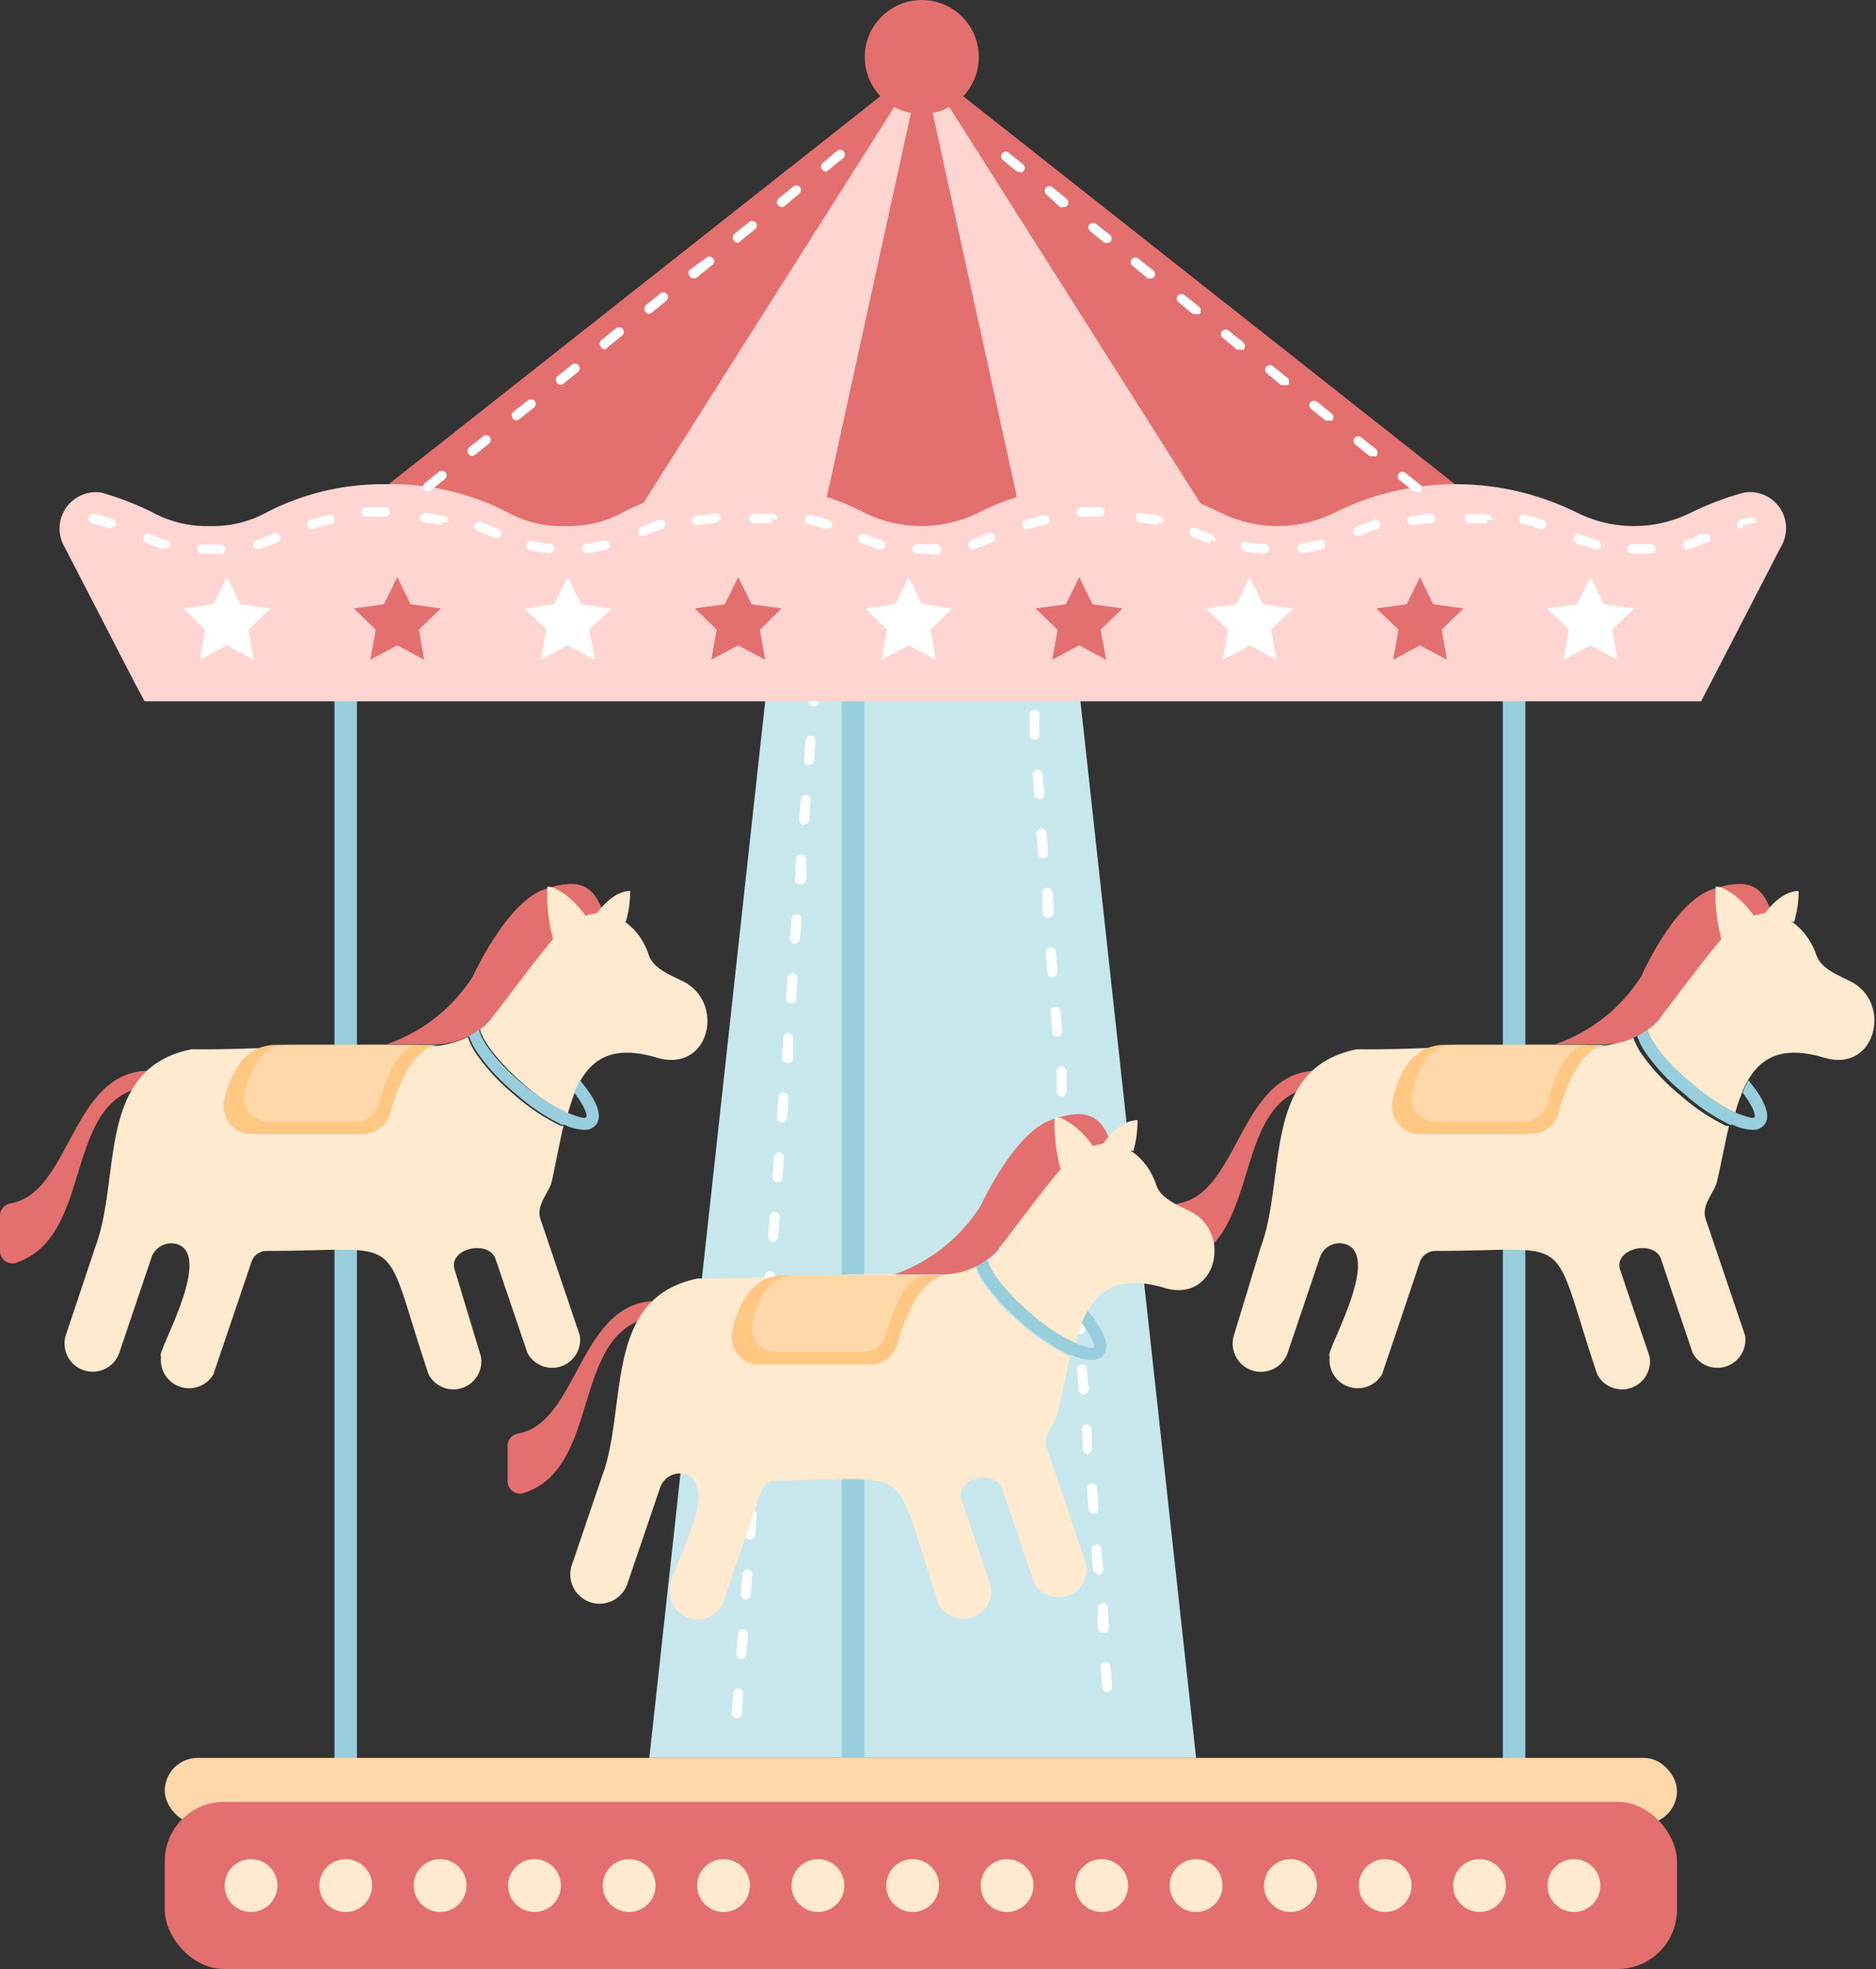
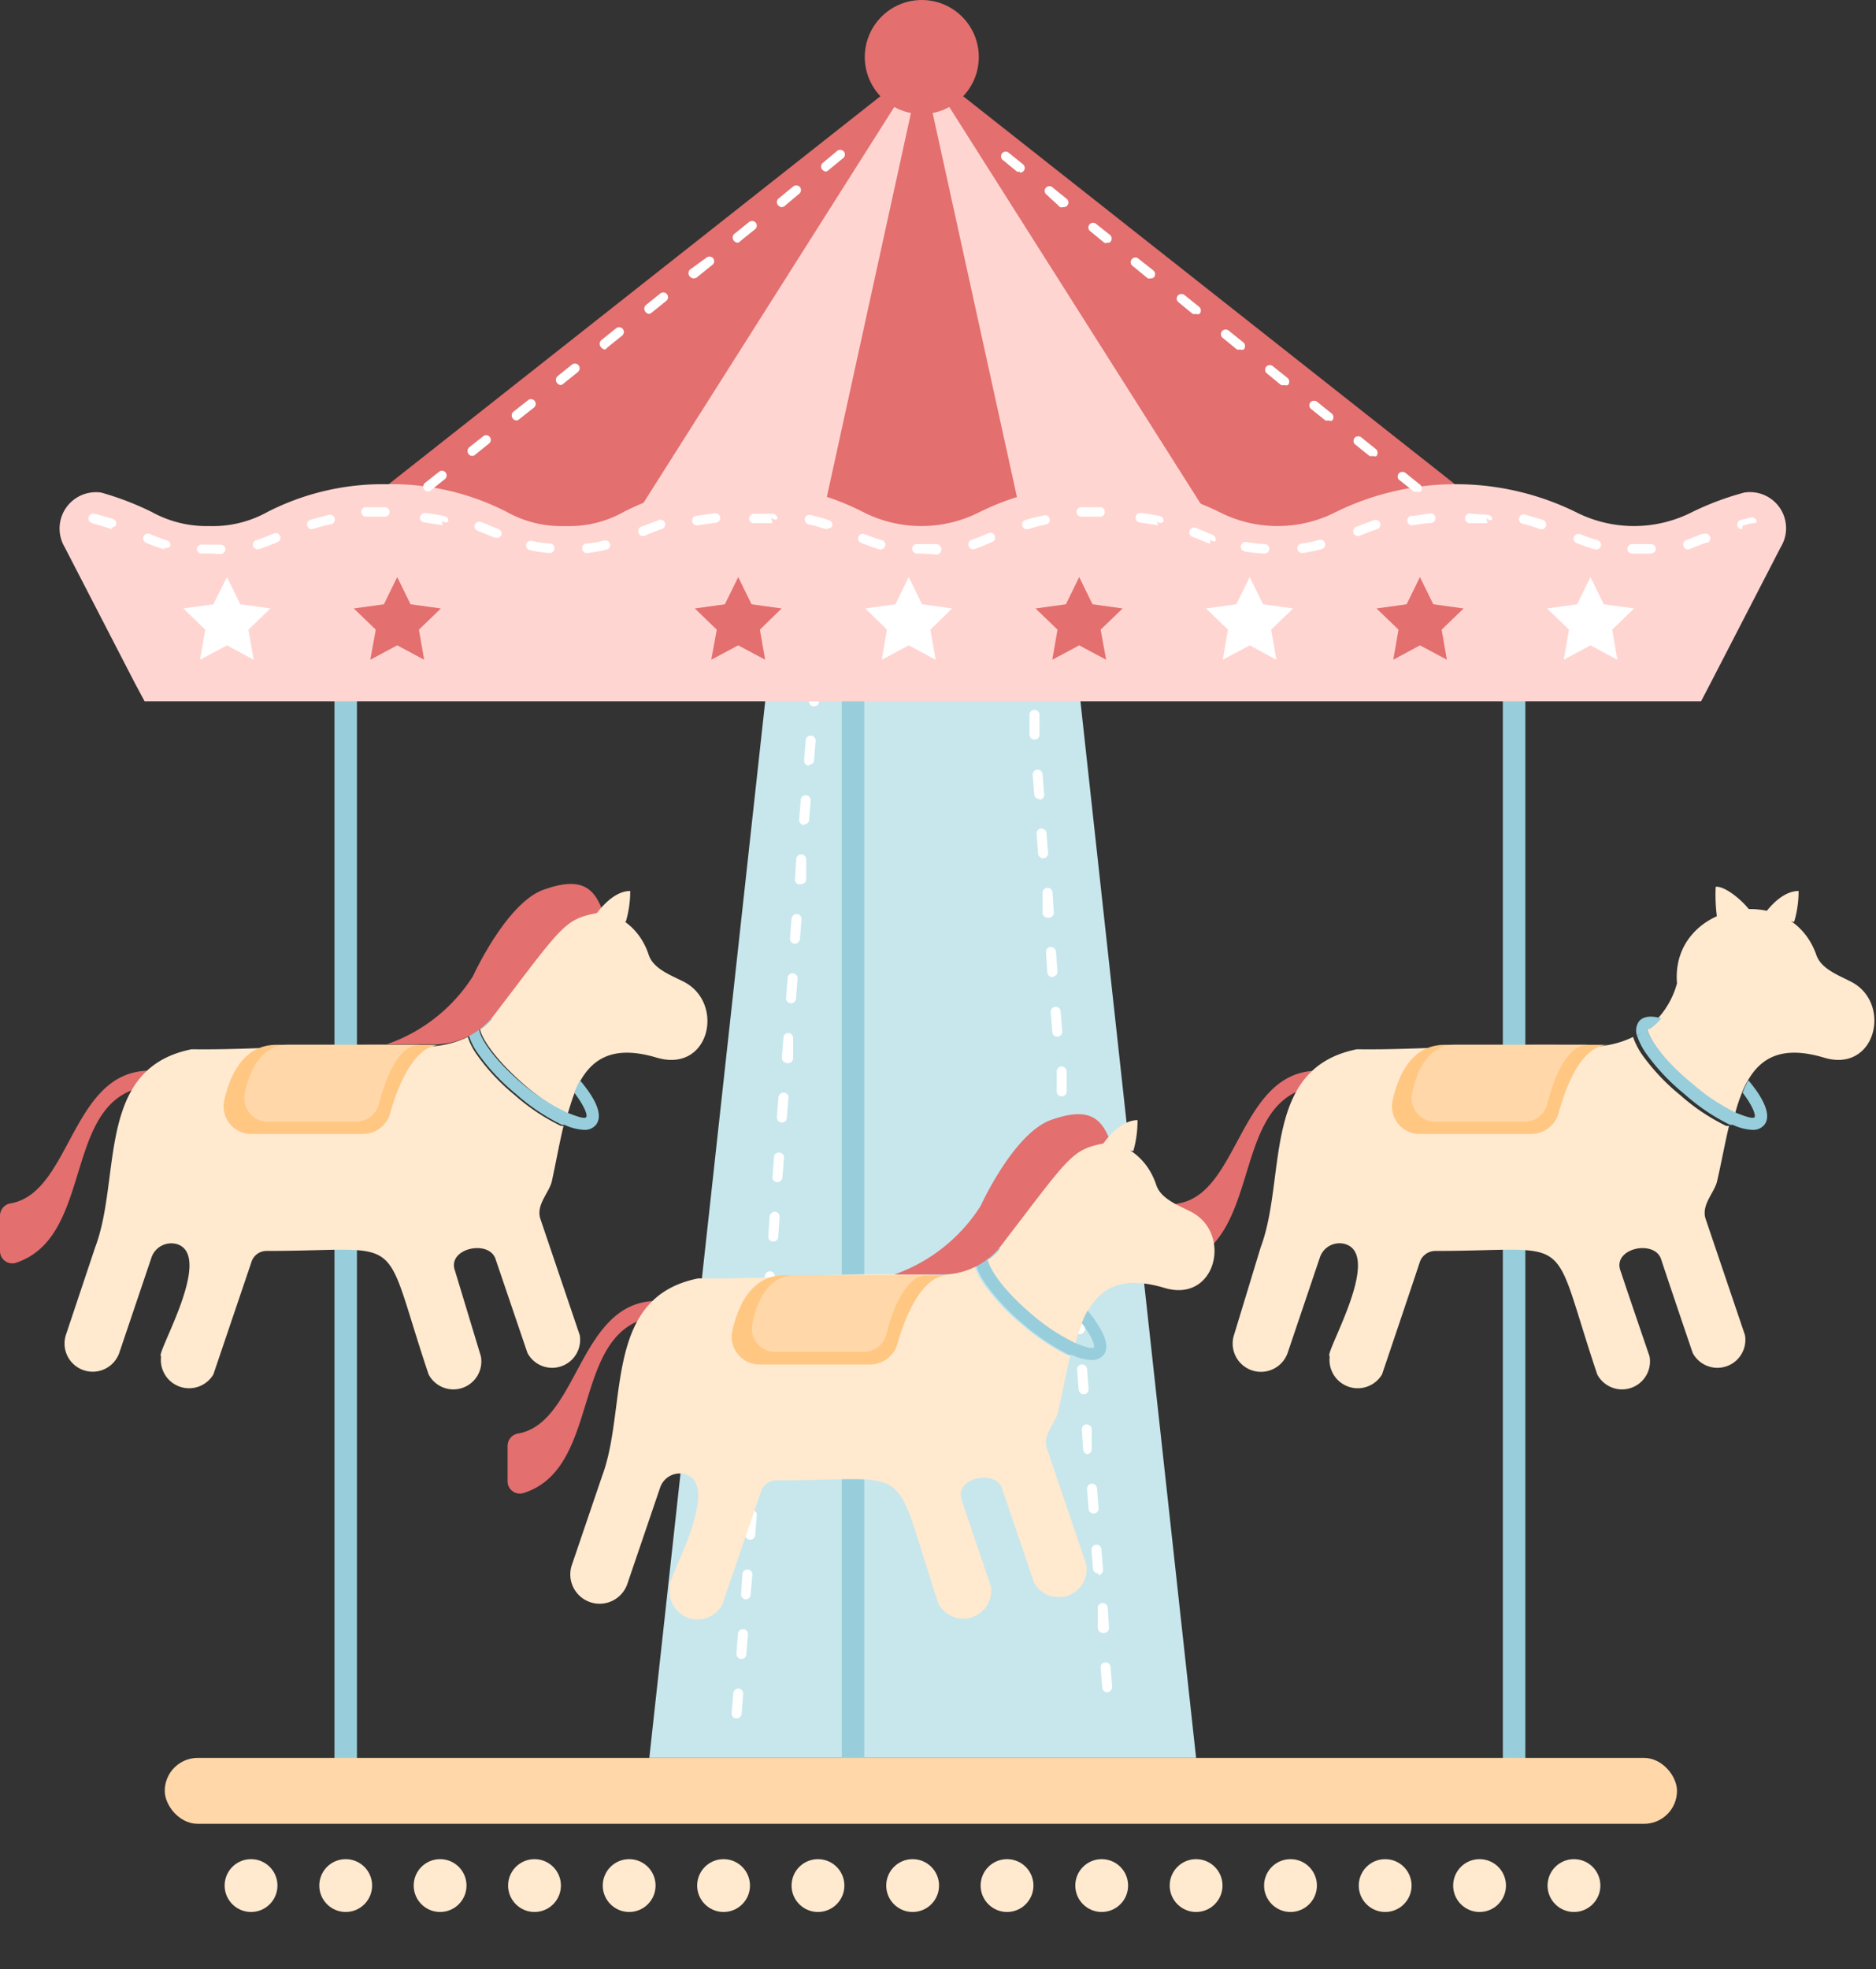
<svg xmlns="http://www.w3.org/2000/svg" viewBox="0 0 71.74 75.28">
  <rect x="0" y="0" width="71.74" height="75.28" fill="#333333" stroke="none" />
  <g data-name="图层 2">
    <g data-name="图层 1">
      <polygon points="45.74 67.2 24.83 67.2 29.61 23.64 40.97 23.64 45.74 67.2" style="fill:#c7e7ed">
     </polygon>
      <path d="M28.16,65.69h0a.18.18,0,0,1-.18-.2l.06-.76a.2.2,0,0,1,.2-.18.19.19,0,0,1,.18.21l-.06.76A.19.19,0,0,1,28.16,65.69Zm14.18-1a.19.19,0,0,1-.19-.18l-.06-.76a.18.18,0,0,1,.17-.2.19.19,0,0,1,.21.17l.06.76a.2.2,0,0,1-.18.21Zm-14-1.27h0a.2.2,0,0,1-.18-.21l.06-.76a.19.19,0,0,1,.21-.17.18.18,0,0,1,.17.2l-.06.76A.19.19,0,0,1,28.33,63.42Zm13.83-1a.2.2,0,0,1-.19-.18l0-.76a.19.19,0,0,1,.17-.2.19.19,0,0,1,.21.17l.05.76a.19.19,0,0,1-.17.21ZM28.51,61.14h0a.19.19,0,0,1-.17-.21l.05-.76a.19.19,0,0,1,.21-.17.18.18,0,0,1,.17.2L28.7,61A.19.19,0,0,1,28.51,61.14Zm13.48-1A.19.19,0,0,1,41.8,60l-.06-.76a.19.19,0,0,1,.38,0l.06.76a.19.19,0,0,1-.18.21ZM28.68,58.86h0a.19.19,0,0,1-.18-.21l.06-.76a.18.18,0,0,1,.2-.17.19.19,0,0,1,.18.2l-.06.76A.19.19,0,0,1,28.68,58.86Zm13.14-1a.19.19,0,0,1-.19-.18l-.06-.76a.19.19,0,0,1,.17-.2.19.19,0,0,1,.21.17l.06.76a.19.19,0,0,1-.18.21Zm-13-1.27h0a.19.19,0,0,1-.18-.21l.06-.76a.19.19,0,0,1,.21-.17.19.19,0,0,1,.17.2L29,56.4A.19.19,0,0,1,28.85,56.58Zm12.79-1a.19.19,0,0,1-.19-.18l-.05-.75a.19.19,0,0,1,.17-.21.2.2,0,0,1,.21.18l0,.76a.19.19,0,0,1-.17.2ZM29,54.3h0a.19.19,0,0,1-.17-.2l.06-.76a.18.18,0,0,1,.2-.18.19.19,0,0,1,.17.2l-.05.76A.19.19,0,0,1,29,54.3Zm12.44-1a.19.19,0,0,1-.19-.17l-.06-.76a.19.19,0,0,1,.18-.21.19.19,0,0,1,.2.18l.06.76a.19.19,0,0,1-.17.2ZM29.2,52h0a.19.19,0,0,1-.18-.2l.06-.76a.19.19,0,0,1,.2-.18.19.19,0,0,1,.18.21l-.06.76A.19.19,0,0,1,29.2,52Zm12.1-1a.18.18,0,0,1-.19-.17l-.06-.76a.19.19,0,0,1,.17-.21.2.2,0,0,1,.21.18l.06.76a.2.2,0,0,1-.18.2ZM29.37,49.74h0a.2.2,0,0,1-.18-.2l.06-.76a.19.19,0,0,1,.21-.18.19.19,0,0,1,.17.21l-.06.76A.18.18,0,0,1,29.37,49.74Zm11.75-1a.19.19,0,0,1-.19-.17l0-.76a.19.19,0,0,1,.17-.21.21.21,0,0,1,.21.18l.05.76a.18.18,0,0,1-.17.2ZM29.55,47.46h0a.18.18,0,0,1-.17-.2l.05-.76a.21.21,0,0,1,.21-.18.19.19,0,0,1,.17.21l-.05.76A.19.19,0,0,1,29.55,47.46Zm11.4-1a.19.19,0,0,1-.19-.18l-.06-.76a.18.18,0,0,1,.18-.2.18.18,0,0,1,.2.17l.06.76a.18.18,0,0,1-.18.2ZM29.72,45.19h0a.18.18,0,0,1-.18-.2l.06-.76a.18.18,0,0,1,.2-.17.18.18,0,0,1,.18.2l-.06.76A.19.19,0,0,1,29.72,45.19Zm11.06-1a.19.19,0,0,1-.19-.18l-.06-.76a.18.18,0,0,1,.17-.2.19.19,0,0,1,.21.17L41,44a.19.19,0,0,1-.18.21ZM29.89,42.91h0a.2.2,0,0,1-.18-.21l.06-.76a.19.19,0,0,1,.21-.17.18.18,0,0,1,.17.2l-.06.76A.19.19,0,0,1,29.89,42.91Zm10.71-1a.19.19,0,0,1-.19-.18l0-.76a.19.19,0,0,1,.17-.2.2.2,0,0,1,.21.17l0,.76a.19.19,0,0,1-.17.21ZM30.07,40.63h0a.19.19,0,0,1-.17-.21l.06-.76a.18.18,0,0,1,.2-.17.19.19,0,0,1,.17.2l0,.76A.19.19,0,0,1,30.07,40.63Zm10.36-1a.19.19,0,0,1-.19-.18l-.06-.76a.19.19,0,0,1,.18-.2.18.18,0,0,1,.2.17l.06.76a.19.19,0,0,1-.17.21ZM30.24,38.35h0a.19.19,0,0,1-.18-.21l.06-.76a.18.18,0,0,1,.2-.17.19.19,0,0,1,.18.2l-.06.76A.19.19,0,0,1,30.24,38.35Zm10-1a.19.19,0,0,1-.19-.18L40,36.4a.19.19,0,0,1,.17-.2.2.2,0,0,1,.21.18l.06.75a.2.2,0,0,1-.18.21Zm-9.85-1.27h0a.2.2,0,0,1-.18-.2l.06-.76a.2.2,0,0,1,.21-.18.19.19,0,0,1,.17.2l-.06.76A.19.19,0,0,1,30.41,36.07Zm9.67-1a.19.19,0,0,1-.19-.17l0-.76a.19.19,0,0,1,.17-.21.19.19,0,0,1,.21.18l.05.76a.19.19,0,0,1-.17.2Zm-9.49-1.27h0a.19.19,0,0,1-.17-.2l.05-.76a.19.19,0,1,1,.38,0l0,.75A.19.19,0,0,1,30.59,33.79Zm9.32-1a.19.19,0,0,1-.19-.17l-.06-.76a.19.19,0,0,1,.18-.21.2.2,0,0,1,.2.18l.06.76a.19.19,0,0,1-.18.2Zm-9.15-1.27h0a.19.19,0,0,1-.18-.2l.06-.76a.19.19,0,0,1,.2-.18.19.19,0,0,1,.18.21l-.06.76A.19.19,0,0,1,30.76,31.51Zm9-1a.18.18,0,0,1-.19-.17l-.06-.76a.19.19,0,1,1,.38,0l.06.76a.18.18,0,0,1-.18.2Zm-8.81-1.27h0a.19.19,0,0,1-.18-.2l.06-.76a.19.19,0,1,1,.38,0l-.06.76A.18.18,0,0,1,30.93,29.23Zm8.63-1a.19.19,0,0,1-.19-.17l0-.76a.18.18,0,0,1,.17-.2.19.19,0,0,1,.21.17l0,.76a.18.18,0,0,1-.17.2ZM31.11,27h0a.18.18,0,0,1-.17-.2L31,26a.18.18,0,0,1,.2-.18.19.19,0,0,1,.17.21l-.05.76A.19.19,0,0,1,31.11,27Zm8.28-1a.19.19,0,0,1-.19-.18L39.14,25a.18.18,0,0,1,.18-.2.19.19,0,0,1,.2.17l.06.76a.19.19,0,0,1-.18.21Zm-8.11-1.27h0a.19.19,0,0,1-.18-.21l0-.51h.6a.19.19,0,0,1,.19.19.18.18,0,0,1-.19.19h-.25v.16A.19.19,0,0,1,31.28,24.68Zm7.31-.34h-.76a.18.18,0,0,1-.19-.19.19.19,0,0,1,.19-.19h.76a.19.19,0,0,1,.19.19A.18.18,0,0,1,38.59,24.34Zm-2.29,0h-.76a.19.19,0,0,1-.19-.19.2.2,0,0,1,.19-.19h.76a.19.19,0,0,1,.19.19A.18.18,0,0,1,36.3,24.34Zm-2.28,0h-.76a.18.18,0,0,1-.19-.19.19.19,0,0,1,.19-.19H34a.2.2,0,0,1,.19.19A.19.19,0,0,1,34,24.34Z" style="fill:#fff">
     </path>
      <rect x="12.78" y="26.09" width="0.86" height="41.75" rx="0.39" transform="translate(26.43 93.92) rotate(180)" style="fill:#98cedb">
     </rect>
      <path d="M5.72,40.93c-3,0-3,4.67-5.31,5.07a.48.48,0,0,0-.41.48l0,1.35a.47.47,0,0,0,.59.45c3.1-1,1.72-6.41,5.14-6.76Z" style="fill:#e36f6f">
     </path>
      <path d="M18.36,39.33c0,.2.39,1,1.67,2.12a7.59,7.59,0,0,0,1.68,1.13c.08-.27.16-.53.25-.77a4.12,4.12,0,0,1,.22-.47c.52-.93,1.35-1.38,2.93-.91,2.05.61,2.63-2.13,1-2.92-.48-.24-1.12-.48-1.3-1-.94-2.89-5.59-2-5.33,1.08a3.14,3.14,0,0,1-.67,1.27,2.37,2.37,0,0,1-.43.4Z" style="fill:#ffe9cf">
     </path>
      <path d="M4.56,51.72,5.8,48.05a.8.8,0,0,1,1-.48c1.37.5-.88,4.23-.64,4.28a1.08,1.08,0,0,0,2,.69l1.46-4.31a.6.6,0,0,1,.57-.41c5.48,0,4.33-.85,6.2,4.72a1.07,1.07,0,0,0,2-.69L17.4,48.58c-.32-.86,1.3-1.21,1.55-.45l1.22,3.59a1.07,1.07,0,0,0,2-.68l-1.5-4.43c-.19-.54.32-1,.43-1.44h0c.16-.73.29-1.47.45-2.13l-.1,0a7.76,7.76,0,0,1-1.77-1.18,7.86,7.86,0,0,1-1.45-1.55,2.48,2.48,0,0,1-.34-.67,3.67,3.67,0,0,1-1.26.35c-3.51-.17-6.66.16-9.3.12-3.68.73-2.68,4.91-3.69,7.57L2.53,51A1.07,1.07,0,0,0,4.56,51.72Z" style="fill:#ffe9cf">
     </path>
      <path d="M17.93,39.59a2.48,2.48,0,0,0,.34.67,7.86,7.86,0,0,0,1.45,1.55A7.76,7.76,0,0,0,21.49,43l.1,0a2,2,0,0,0,.74.19.55.55,0,0,0,.45-.18c.22-.26.14-.69-.26-1.27-.1-.14-.21-.29-.34-.44a4.12,4.12,0,0,0-.22.47c.39.51.51.85.46.93s-.31,0-.71-.16A7.59,7.59,0,0,1,20,41.45c-1.28-1.08-1.7-1.92-1.67-2.12A3.5,3.5,0,0,1,17.93,39.59Z" style="fill:#98cedb">
     </path>
      <path d="M17.93,39.59a3.5,3.5,0,0,0,.43-.26s0,0,0,0l.05,0a2.37,2.37,0,0,0,.43-.4c-.37-.11-.67-.09-.84.11A.59.59,0,0,0,17.93,39.59Z" style="fill:#98cedb">
     </path>
      <path d="M23.06,34.86c-1.5.28-1.38.3-4.21,4a2.85,2.85,0,0,1-2.18,1.06l-1.88,0a6.35,6.35,0,0,0,3.3-2.61s1.27-2.79,2.7-3.3S22.72,33.92,23.06,34.86Z" style="fill:#e36f6f">
     </path>
      <path d="M23.93,35.24a4.1,4.1,0,0,0,.17-1.18c-.76,0-1.38,1-1.38,1Z" style="fill:#ffe9cf">
     </path>
-       <path d="M22.54,35.3c-.27-.67-1.22-1.45-1.61-1.4a6.66,6.66,0,0,0,.22,2Z" style="fill:#ffe9cf">
-      </path>
      <path d="M16.84,39.94c-1,0-1.65,1.62-1.92,2.62a1.09,1.09,0,0,1-1.07.79H9.65a1.06,1.06,0,0,1-1.08-1.26c.22-1,.75-2.15,2-2.15Z" style="fill:#ffc782">
     </path>
      <path d="M16.05,39.94c-.85,0-1.33,1.39-1.56,2.26a.89.89,0,0,1-.86.68h-3.4a.9.9,0,0,1-.87-1.09c.18-.83.6-1.85,1.63-1.85Z" style="fill:#ffd7a8">
     </path>
      <rect x="57.46" y="26.09" width="0.86" height="41.75" rx="0.39" transform="translate(115.79 93.92) rotate(180)" style="fill:#98cedb">
     </rect>
      <path d="M50.4,40.93c-3,0-3,4.67-5.32,5.07a.48.48,0,0,0-.4.48l0,1.35a.47.47,0,0,0,.59.45c3.1-1,1.72-6.41,5.14-6.76Z" style="fill:#e36f6f">
     </path>
      <path d="M63,39.33c0,.2.39,1,1.66,2.12a7.6,7.6,0,0,0,1.69,1.13,5.79,5.79,0,0,1,.25-.77,2.92,2.92,0,0,1,.22-.47c.52-.93,1.35-1.38,2.93-.91,2,.61,2.63-2.13,1-2.92-.47-.24-1.11-.48-1.29-1-1-2.89-5.59-2-5.33,1.08a3.27,3.27,0,0,1-.67,1.27,2.37,2.37,0,0,1-.43.4Z" style="fill:#ffe9cf">
     </path>
      <path d="M49.24,51.72l1.24-3.67a.79.79,0,0,1,1-.48c1.38.5-.88,4.23-.63,4.28a1.08,1.08,0,0,0,2,.69s1.07-3.16,1.45-4.31a.63.63,0,0,1,.58-.41c5.47,0,4.33-.85,6.2,4.72a1.07,1.07,0,0,0,2-.69s-.72-2.1-1.11-3.27c-.32-.86,1.29-1.21,1.55-.45.37,1.12,1.21,3.59,1.21,3.59a1.07,1.07,0,0,0,2-.68l-1.5-4.43c-.19-.54.32-1,.43-1.44h0c.17-.73.3-1.47.46-2.13l-.11,0a7.72,7.72,0,0,1-1.76-1.18,7.94,7.94,0,0,1-1.46-1.55,2.81,2.81,0,0,1-.34-.67,3.61,3.61,0,0,1-1.26.35c-3.5-.17-6.66.16-9.3.12-3.67.73-2.68,4.91-3.68,7.57L47.2,51A1.08,1.08,0,0,0,49.24,51.72Z" style="fill:#ffe9cf">
     </path>
      <path d="M62.6,39.59a2.81,2.81,0,0,0,.34.67,7.94,7.94,0,0,0,1.46,1.55A7.72,7.72,0,0,0,66.16,43l.11,0a1.91,1.91,0,0,0,.74.19.55.55,0,0,0,.45-.18c.22-.26.13-.69-.26-1.27-.1-.14-.21-.29-.34-.44a2.92,2.92,0,0,0-.22.47c.39.51.5.85.46.93s-.31,0-.71-.16a7.6,7.6,0,0,1-1.69-1.13C63.43,40.37,63,39.53,63,39.33A3.65,3.65,0,0,1,62.6,39.59Z" style="fill:#98cedb">
     </path>
      <path d="M62.6,39.59a3.65,3.65,0,0,0,.44-.26v0l.06,0a2.37,2.37,0,0,0,.43-.4c-.37-.11-.68-.09-.85.11A.61.61,0,0,0,62.6,39.59Z" style="fill:#98cedb">
-      </path>
-       <path d="M67.74,34.86c-1.51.28-1.38.3-4.22,4a2.81,2.81,0,0,1-2.18,1.06l-1.87,0a6.35,6.35,0,0,0,3.3-2.61S64,34.49,65.47,34,67.4,33.92,67.74,34.86Z" style="fill:#e36f6f">
     </path>
      <path d="M68.61,35.24a4.1,4.1,0,0,0,.17-1.18c-.77,0-1.39,1-1.39,1Z" style="fill:#ffe9cf">
     </path>
      <path d="M67.22,35.3c-.27-.67-1.22-1.45-1.61-1.4a6.36,6.36,0,0,0,.22,2Z" style="fill:#ffe9cf">
     </path>
      <path d="M61.52,39.94c-1.05,0-1.65,1.62-1.92,2.62a1.1,1.1,0,0,1-1.07.79h-4.2a1.06,1.06,0,0,1-1.08-1.26c.22-1,.74-2.15,2-2.15Z" style="fill:#ffc782">
     </path>
      <path d="M60.73,39.94c-.85,0-1.34,1.39-1.56,2.26a.89.89,0,0,1-.86.68h-3.4A.9.9,0,0,1,54,41.79c.17-.83.6-1.85,1.63-1.85Z" style="fill:#ffd7a8">
     </path>
      <rect x="32.19" y="23.48" width="0.86" height="44.35" rx="0.41" transform="translate(65.24 91.32) rotate(180)" style="fill:#98cedb">
     </rect>
      <path d="M25.13,49.73c-3,0-3,4.67-5.32,5.07a.48.48,0,0,0-.4.48l0,1.35a.47.47,0,0,0,.59.45c3.11-.95,1.73-6.41,5.15-6.76Z" style="fill:#e36f6f">
     </path>
      <path d="M37.77,48.13c0,.2.38,1,1.66,2.13a7.62,7.62,0,0,0,1.69,1.12,5.21,5.21,0,0,1,.25-.76,3,3,0,0,1,.22-.48c.51-.93,1.34-1.38,2.93-.91,2,.61,2.62-2.12,1-2.92-.47-.24-1.12-.48-1.3-1-.94-2.89-5.58-2-5.32,1.09a3.21,3.21,0,0,1-.68,1.26,2.3,2.3,0,0,1-.42.4Z" style="fill:#ffe9cf">
     </path>
      <path d="M24,60.52l1.25-3.67a.79.79,0,0,1,1-.48c1.38.5-.88,4.24-.63,4.29a1.07,1.07,0,0,0,2,.68L29.11,57a.63.63,0,0,1,.58-.41c5.47,0,4.33-.85,6.2,4.72a1.07,1.07,0,0,0,2-.68s-.72-2.11-1.11-3.28c-.32-.85,1.29-1.2,1.54-.45.38,1.13,1.22,3.59,1.22,3.59a1.07,1.07,0,0,0,2-.68l-1.5-4.43c-.19-.54.32-.94.43-1.44h0c.17-.73.3-1.46.46-2.13l-.11,0a8.45,8.45,0,0,1-1.76-1.18,8.26,8.26,0,0,1-1.46-1.56,2.64,2.64,0,0,1-.34-.67,3.91,3.91,0,0,1-1.26.36c-3.5-.18-6.66.16-9.3.11-3.67.73-2.68,4.92-3.68,7.57l-1.16,3.41A1.07,1.07,0,0,0,24,60.52Z" style="fill:#ffe9cf">
     </path>
      <path d="M37.33,48.39a2.64,2.64,0,0,0,.34.67,8.26,8.26,0,0,0,1.46,1.56,8.45,8.45,0,0,0,1.76,1.18l.11,0a1.87,1.87,0,0,0,.74.19.57.57,0,0,0,.45-.18c.22-.26.13-.68-.27-1.27a3.88,3.88,0,0,0-.33-.44,3,3,0,0,0-.22.48c.38.5.5.84.46.92s-.31,0-.71-.16a7.62,7.62,0,0,1-1.69-1.12c-1.28-1.09-1.69-1.93-1.66-2.13A3.65,3.65,0,0,1,37.33,48.39Z" style="fill:#98cedb">
     </path>
      <path d="M37.33,48.39a3.65,3.65,0,0,0,.44-.26v0a.11.11,0,0,1,.06,0,2.3,2.3,0,0,0,.42-.4c-.37-.1-.67-.09-.84.11A.61.61,0,0,0,37.33,48.39Z" style="fill:#98cedb">
     </path>
      <path d="M42.47,43.66c-1.51.28-1.38.3-4.22,4a2.84,2.84,0,0,1-2.18,1.06c-1.3,0-1.87,0-1.87,0a6.44,6.44,0,0,0,3.3-2.62s1.26-2.78,2.7-3.29S42.13,42.73,42.47,43.66Z" style="fill:#e36f6f">
     </path>
      <path d="M43.34,44a4.23,4.23,0,0,0,.16-1.18c-.76,0-1.38,1-1.38,1Z" style="fill:#ffe9cf">
     </path>
-       <path d="M41.94,44.1c-.26-.67-1.22-1.45-1.61-1.4a6.69,6.69,0,0,0,.23,2Z" style="fill:#ffe9cf">
+       <path d="M41.94,44.1a6.69,6.69,0,0,0,.23,2Z" style="fill:#ffe9cf">
     </path>
      <path d="M36.25,48.75c-1,0-1.65,1.61-1.93,2.62a1.09,1.09,0,0,1-1.07.79H29.06A1.06,1.06,0,0,1,28,50.9c.22-1,.74-2.15,2-2.15Z" style="fill:#ffc782">
     </path>
      <path d="M35.45,48.75c-.84,0-1.33,1.38-1.55,2.25a.9.9,0,0,1-.87.68H29.64a.89.89,0,0,1-.87-1.08c.17-.84.6-1.85,1.63-1.85Z" style="fill:#ffd7a8">
     </path>
      <polygon points="35.25 2.43 5.34 26.02 65.16 26.02 35.25 2.43" style="fill:#e36f6f">
     </polygon>
      <polygon points="35.25 2.43 20.3 26.02 50.2 26.02 35.25 2.43" style="fill:#ffd5d1">
     </polygon>
      <polygon points="35.25 2.43 30.08 26.02 40.43 26.02 35.25 2.43" style="fill:#e36f6f">
     </polygon>
      <path d="M66.7,18.83a1.38,1.38,0,0,1,1.4,2.08l-2.69,5.21-.36.69H5.53l-.37-.69L2.47,20.91a1.39,1.39,0,0,1,1.4-2.08,11.21,11.21,0,0,1,1.93.74A4.34,4.34,0,0,0,8,20.11a4.3,4.3,0,0,0,2.23-.54,9.68,9.68,0,0,1,4.57-1.06,9.63,9.63,0,0,1,4.58,1.06,4.31,4.31,0,0,0,2.24.54,4.27,4.27,0,0,0,2.23-.54,9.63,9.63,0,0,1,4.58-1.06A9.68,9.68,0,0,1,33,19.57a4.9,4.9,0,0,0,4.47,0,10.4,10.4,0,0,1,9.15,0,4.9,4.9,0,0,0,4.47,0,10.42,10.42,0,0,1,9.16,0,4.9,4.9,0,0,0,4.47,0A10.87,10.87,0,0,1,66.7,18.83Z" style="fill:#ffd5d1">
     </path>
      <path d="M35.24,21.16h-.18a.19.19,0,0,1-.18-.19.18.18,0,0,1,.18-.17h.22l.5,0A.21.21,0,0,1,36,21a.2.2,0,0,1-.17.2Zm27.28,0h-.11a.18.18,0,0,1-.18-.18.19.19,0,0,1,.18-.18h.11l.6,0a.19.19,0,0,1,.2.17.19.19,0,0,1-.17.19ZM8,21.16H7.71A.18.18,0,0,1,7.53,21a.18.18,0,0,1,.19-.18c.22,0,.48,0,.71,0a.19.19,0,0,1,.19.17.19.19,0,0,1-.18.19Zm40.34,0h0a5.41,5.41,0,0,1-.74-.08.19.19,0,0,1-.15-.21.19.19,0,0,1,.22-.15,4.67,4.67,0,0,0,.69.08.18.18,0,0,1,0,.36ZM21,21.14h0a5.25,5.25,0,0,1-.74-.11.18.18,0,0,1-.14-.21.18.18,0,0,1,.22-.14,4.57,4.57,0,0,0,.69.1.17.17,0,0,1,.17.19A.18.18,0,0,1,21,21.14Zm1.44,0a.18.18,0,0,1-.18-.16.18.18,0,0,1,.16-.2,3.68,3.68,0,0,0,.69-.12.2.2,0,0,1,.22.13.19.19,0,0,1-.13.22,5.71,5.71,0,0,1-.74.13Zm27.35,0a.18.18,0,0,1-.18-.16.18.18,0,0,1,.16-.2,4.81,4.81,0,0,0,.68-.14.18.18,0,0,1,.22.13.18.18,0,0,1-.12.22,5.7,5.7,0,0,1-.74.15ZM61,21h0a5.41,5.41,0,0,1-.71-.24.18.18,0,0,1-.1-.23.19.19,0,0,1,.24-.11,6.6,6.6,0,0,0,.66.23.19.19,0,0,1,.13.22A.18.18,0,0,1,61,21ZM33.63,21h0a6.81,6.81,0,0,1-.7-.25.17.17,0,0,1-.1-.23.17.17,0,0,1,.23-.1c.19.07.41.16.66.23a.18.18,0,0,1,.13.22A.19.19,0,0,1,33.63,21Zm-27.34,0h0a5.7,5.7,0,0,1-.7-.25.18.18,0,0,1,.14-.34,5.66,5.66,0,0,0,.66.25.17.17,0,0,1,.12.22A.17.17,0,0,1,6.29,20.93Zm3.57,0a.2.2,0,0,1-.18-.12.18.18,0,0,1,.12-.23c.22-.07.44-.16.66-.25a.18.18,0,1,1,.14.33c-.22.09-.45.18-.69.26Zm27.34,0a.19.19,0,0,1-.06-.36,6.92,6.92,0,0,0,.66-.26.18.18,0,0,1,.14.34c-.24.1-.45.19-.68.27Zm27.35,0a.16.16,0,0,1-.17-.12.17.17,0,0,1,.11-.23l.59-.24.07,0a.18.18,0,0,1,.14.34l-.07,0-.61.24Zm-18.27-.23-.06,0,0,0-.62-.25a.18.18,0,0,1-.11-.23.19.19,0,0,1,.24-.11l.63.26a.21.21,0,0,1,.12.25A.18.18,0,0,1,46.28,20.61ZM19,20.56h-.07l-.66-.27a.17.17,0,0,1-.11-.23.19.19,0,0,1,.23-.11l.68.28a.18.18,0,0,1,.1.23A.18.18,0,0,1,19,20.56Zm5.58-.07a.17.17,0,0,1-.16-.11.18.18,0,0,1,.09-.24l.69-.26a.18.18,0,0,1,.23.11.19.19,0,0,1-.11.23c-.24.08-.46.17-.67.26Zm27.35,0a.18.18,0,0,1-.17-.11.19.19,0,0,1,.1-.24l.69-.26a.18.18,0,0,1,.11.35,7.05,7.05,0,0,0-.66.25ZM59,20.23H58.9a6,6,0,0,0-.68-.21.18.18,0,0,1,.09-.35l.71.21a.19.19,0,0,1-.06.36Zm-27.35,0h-.06c-.22-.07-.45-.14-.68-.19a.19.19,0,0,1-.13-.22.17.17,0,0,1,.22-.13,6.29,6.29,0,0,1,.71.2.19.19,0,0,1,.11.23A.18.18,0,0,1,31.61,20.19Zm-27.35,0h0L3.53,20a.18.18,0,0,1-.14-.22.18.18,0,0,1,.22-.14c.26.06.49.13.71.2a.18.18,0,0,1,.12.22A.19.19,0,0,1,4.26,20.16Zm7.62,0a.17.17,0,0,1-.17-.13.18.18,0,0,1,.12-.23l.71-.19a.18.18,0,0,1,.08.36c-.24.05-.46.11-.69.18Zm27.35,0a.19.19,0,0,1-.18-.13.18.18,0,0,1,.12-.22q.36-.11.72-.18a.17.17,0,0,1,.21.14.17.17,0,0,1-.14.21,6.11,6.11,0,0,0-.68.18Zm27.34,0a.17.17,0,0,1-.17-.13.18.18,0,0,1,.13-.22l.37-.1H67a.18.18,0,0,1,.18.17A.18.18,0,0,1,67,20l-.35.09Zm-22.33-.15h0l-.7-.11a.18.18,0,0,1-.15-.21.17.17,0,0,1,.2-.15,6.75,6.75,0,0,1,.72.12.17.17,0,0,1,.14.21A.16.16,0,0,1,44.24,19.92Zm-27.35,0h0l-.71-.11a.18.18,0,0,1-.16-.2.21.21,0,0,1,.21-.16,7.2,7.2,0,0,1,.72.12.18.18,0,0,1,.15.21A.19.19,0,0,1,16.89,19.9Zm9.72,0a.17.17,0,0,1-.18-.15.18.18,0,0,1,.15-.21l.73-.1a.19.19,0,0,1,.19.16.18.18,0,0,1-.16.2l-.7.1Zm27.35,0a.17.17,0,0,1-.18-.15.18.18,0,0,1,.15-.21c.23,0,.47-.07.73-.09a.17.17,0,0,1,.19.17.17.17,0,0,1-.16.19,6.65,6.65,0,0,0-.7.09Zm2.88-.08h0c-.22,0-.46,0-.71,0a.19.19,0,0,1,0-.37l.73.05a.18.18,0,0,1,.16.2A.18.18,0,0,1,56.84,19.77Zm-27.35,0h0l-.71,0a.17.17,0,0,1-.17-.18.19.19,0,0,1,.18-.18l.73,0a.19.19,0,0,1,.17.2A.18.18,0,0,1,29.49,19.76ZM14,19.75a.17.17,0,0,1-.18-.17.17.17,0,0,1,.17-.19c.23,0,.47,0,.73,0h0a.18.18,0,0,1,0,.36c-.25,0-.49,0-.71,0Zm27.35,0a.18.18,0,0,1-.18-.17.18.18,0,0,1,.17-.19l.73,0a.18.18,0,0,1,.18.18.18.18,0,0,1-.2.18l-.69,0Z" style="fill:#fff">
     </path>
      <polygon points="8.68 22.06 9.19 23.1 10.34 23.26 9.5 24.07 9.7 25.22 8.68 24.67 7.65 25.22 7.85 24.07 7.01 23.26 8.16 23.1 8.68 22.06" style="fill:#fff">
     </polygon>
      <polygon points="15.19 22.06 15.7 23.1 16.86 23.26 16.02 24.07 16.22 25.22 15.19 24.67 14.16 25.22 14.37 24.07 13.53 23.26 14.68 23.1 15.19 22.06" style="fill:#e36f6f">
-      </polygon>
-       <polygon points="21.71 22.06 22.22 23.1 23.38 23.26 22.54 24.07 22.74 25.22 21.71 24.67 20.68 25.22 20.89 24.07 20.05 23.26 21.2 23.1 21.71 22.06" style="fill:#fff">
     </polygon>
      <polygon points="28.23 22.06 28.74 23.1 29.89 23.26 29.06 24.07 29.26 25.22 28.23 24.67 27.2 25.22 27.41 24.07 26.57 23.26 27.72 23.1 28.23 22.06" style="fill:#e36f6f">
     </polygon>
      <polygon points="34.75 22.06 35.26 23.1 36.41 23.26 35.58 24.07 35.78 25.22 34.75 24.67 33.72 25.22 33.92 24.07 33.09 23.26 34.24 23.1 34.75 22.06" style="fill:#fff">
     </polygon>
      <polygon points="41.27 22.06 41.78 23.1 42.93 23.26 42.09 24.07 42.3 25.22 41.27 24.67 40.24 25.22 40.44 24.07 39.6 23.26 40.76 23.1 41.27 22.06" style="fill:#e36f6f">
     </polygon>
      <polygon points="47.79 22.06 48.3 23.1 49.45 23.26 48.61 24.07 48.81 25.22 47.79 24.67 46.76 25.22 46.96 24.07 46.12 23.26 47.28 23.1 47.79 22.06" style="fill:#fff">
     </polygon>
      <polygon points="54.3 22.06 54.81 23.1 55.97 23.26 55.13 24.07 55.33 25.22 54.3 24.67 53.28 25.22 53.48 24.07 52.64 23.26 53.79 23.1 54.3 22.06" style="fill:#e36f6f">
     </polygon>
      <polygon points="60.82 22.06 61.33 23.1 62.49 23.26 61.65 24.07 61.85 25.22 60.82 24.67 59.8 25.22 60 24.07 59.16 23.26 60.31 23.1 60.82 22.06" style="fill:#fff">
     </polygon>
      <circle cx="35.25" cy="2.18" r="2.18" style="fill:#e36f6f">
     </circle>
      <path d="M16.38,18.79a.17.17,0,0,1-.14-.06.19.19,0,0,1,0-.26l.57-.45a.18.18,0,0,1,.22.28l-.56.45A.15.15,0,0,1,16.38,18.79Zm1.69-1.36a.17.17,0,0,1-.14-.06.19.19,0,0,1,0-.26l.57-.45a.18.18,0,0,1,.22.28l-.56.45A.15.15,0,0,1,18.07,17.43Zm1.69-1.36a.17.17,0,0,1-.14-.06.19.19,0,0,1,0-.26l.57-.45a.18.18,0,0,1,.23.28l-.57.45A.15.15,0,0,1,19.76,16.07Zm1.69-1.35a.19.19,0,0,1-.14-.07.19.19,0,0,1,0-.26l.56-.45a.18.18,0,0,1,.23.28l-.57.46A.21.21,0,0,1,21.45,14.72Zm1.69-1.36a.19.19,0,0,1-.14-.07A.19.19,0,0,1,23,13l.56-.45a.18.18,0,0,1,.23.28l-.57.46A.21.21,0,0,1,23.14,13.36ZM24.83,12a.19.19,0,0,1-.14-.07.19.19,0,0,1,0-.26l.56-.45a.18.18,0,0,1,.23.28l-.57.46A.21.21,0,0,1,24.83,12Zm1.69-1.36a.19.19,0,0,1-.14-.07.19.19,0,0,1,0-.26L27,9.86a.19.19,0,0,1,.26,0,.18.18,0,0,1,0,.25l-.57.46A.21.21,0,0,1,26.52,10.64Zm1.69-1.36a.21.21,0,0,1-.14-.07.19.19,0,0,1,0-.26l.56-.45a.19.19,0,0,1,.26,0,.18.18,0,0,1,0,.25l-.57.46A.21.21,0,0,1,28.21,9.28ZM29.9,7.92a.21.21,0,0,1-.14-.07.18.18,0,0,1,0-.25l.56-.46a.19.19,0,0,1,.26,0,.18.18,0,0,1,0,.25L30,7.88A.28.28,0,0,1,29.9,7.92Zm1.69-1.36a.21.21,0,0,1-.14-.07.18.18,0,0,1,0-.25L32,5.78a.19.19,0,0,1,.26,0,.18.18,0,0,1,0,.25l-.56.46A.28.28,0,0,1,31.59,6.56Z" style="fill:#fff">
     </path>
      <path d="M54.18,18.79a.15.15,0,0,1-.11,0l-.57-.45a.18.18,0,0,1,0-.25.19.19,0,0,1,.26,0l.56.45a.19.19,0,0,1,0,.26A.2.2,0,0,1,54.18,18.79Zm-1.69-1.36a.19.19,0,0,1-.12,0l-.56-.45a.18.18,0,0,1,0-.25.19.19,0,0,1,.26,0l.56.45a.19.19,0,0,1,0,.26A.2.2,0,0,1,52.49,17.43ZM50.8,16.07a.19.19,0,0,1-.12,0l-.56-.45a.18.18,0,0,1,0-.25.19.19,0,0,1,.26,0l.56.45a.19.19,0,0,1,0,.26A.2.2,0,0,1,50.8,16.07Zm-1.69-1.35a.28.28,0,0,1-.12,0l-.56-.46a.18.18,0,0,1,0-.25.19.19,0,0,1,.26,0l.56.45a.19.19,0,0,1,0,.26A.21.21,0,0,1,49.11,14.72Zm-1.69-1.36a.28.28,0,0,1-.12,0l-.56-.46a.18.18,0,0,1,0-.25.19.19,0,0,1,.26,0l.56.45a.19.19,0,0,1,0,.26A.21.21,0,0,1,47.42,13.36ZM45.73,12a.28.28,0,0,1-.12,0l-.56-.46a.18.18,0,0,1,0-.25.19.19,0,0,1,.26,0l.56.45a.19.19,0,0,1,0,.26A.21.21,0,0,1,45.73,12ZM44,10.64a.21.21,0,0,1-.11,0l-.56-.46a.18.18,0,1,1,.22-.28l.57.45a.19.19,0,0,1,0,.26A.21.21,0,0,1,44,10.64ZM42.34,9.28a.21.21,0,0,1-.11,0l-.56-.46a.18.18,0,0,1,.22-.28l.57.45a.19.19,0,0,1,0,.26A.17.17,0,0,1,42.34,9.28ZM40.65,7.92a.21.21,0,0,1-.11,0L40,7.42a.18.18,0,0,1,.22-.28l.57.46a.18.18,0,0,1-.12.32ZM39,6.56a.21.21,0,0,1-.11,0l-.56-.46a.18.18,0,0,1,.22-.28l.57.46a.18.18,0,0,1-.12.32Z" style="fill:#fff">
     </path>
      <rect x="6.3" y="67.2" width="57.83" height="2.52" rx="1.26" style="fill:#ffd7a8">
-      </rect>
-       <rect x="6.3" y="68.88" width="57.83" height="6.39" rx="2.27" style="fill:#e36f6f">
     </rect>
      <circle cx="9.6" cy="72.08" r="1.01" style="fill:#ffe9cf">
     </circle>
      <circle cx="13.22" cy="72.08" r="1.01" style="fill:#ffe9cf">
     </circle>
      <circle cx="16.83" cy="72.08" r="1.01" style="fill:#ffe9cf">
     </circle>
      <circle cx="20.44" cy="72.08" r="1.01" style="fill:#ffe9cf">
     </circle>
      <circle cx="24.06" cy="72.08" r="1.01" style="fill:#ffe9cf">
     </circle>
      <circle cx="27.67" cy="72.08" r="1.01" style="fill:#ffe9cf">
     </circle>
      <circle cx="31.28" cy="72.08" r="1.01" style="fill:#ffe9cf">
     </circle>
      <circle cx="34.9" cy="72.08" r="1.01" style="fill:#ffe9cf">
     </circle>
      <circle cx="38.51" cy="72.08" r="1.01" style="fill:#ffe9cf">
     </circle>
      <circle cx="42.13" cy="72.08" r="1.01" style="fill:#ffe9cf">
     </circle>
      <circle cx="45.74" cy="72.08" r="1.01" style="fill:#ffe9cf">
     </circle>
      <circle cx="49.35" cy="72.08" r="1.01" style="fill:#ffe9cf">
     </circle>
      <circle cx="52.97" cy="72.08" r="1.01" style="fill:#ffe9cf">
     </circle>
      <circle cx="56.58" cy="72.08" r="1.01" style="fill:#ffe9cf">
     </circle>
      <circle cx="60.19" cy="72.08" r="1.01" style="fill:#ffe9cf">
     </circle>
    </g>
  </g>
</svg>